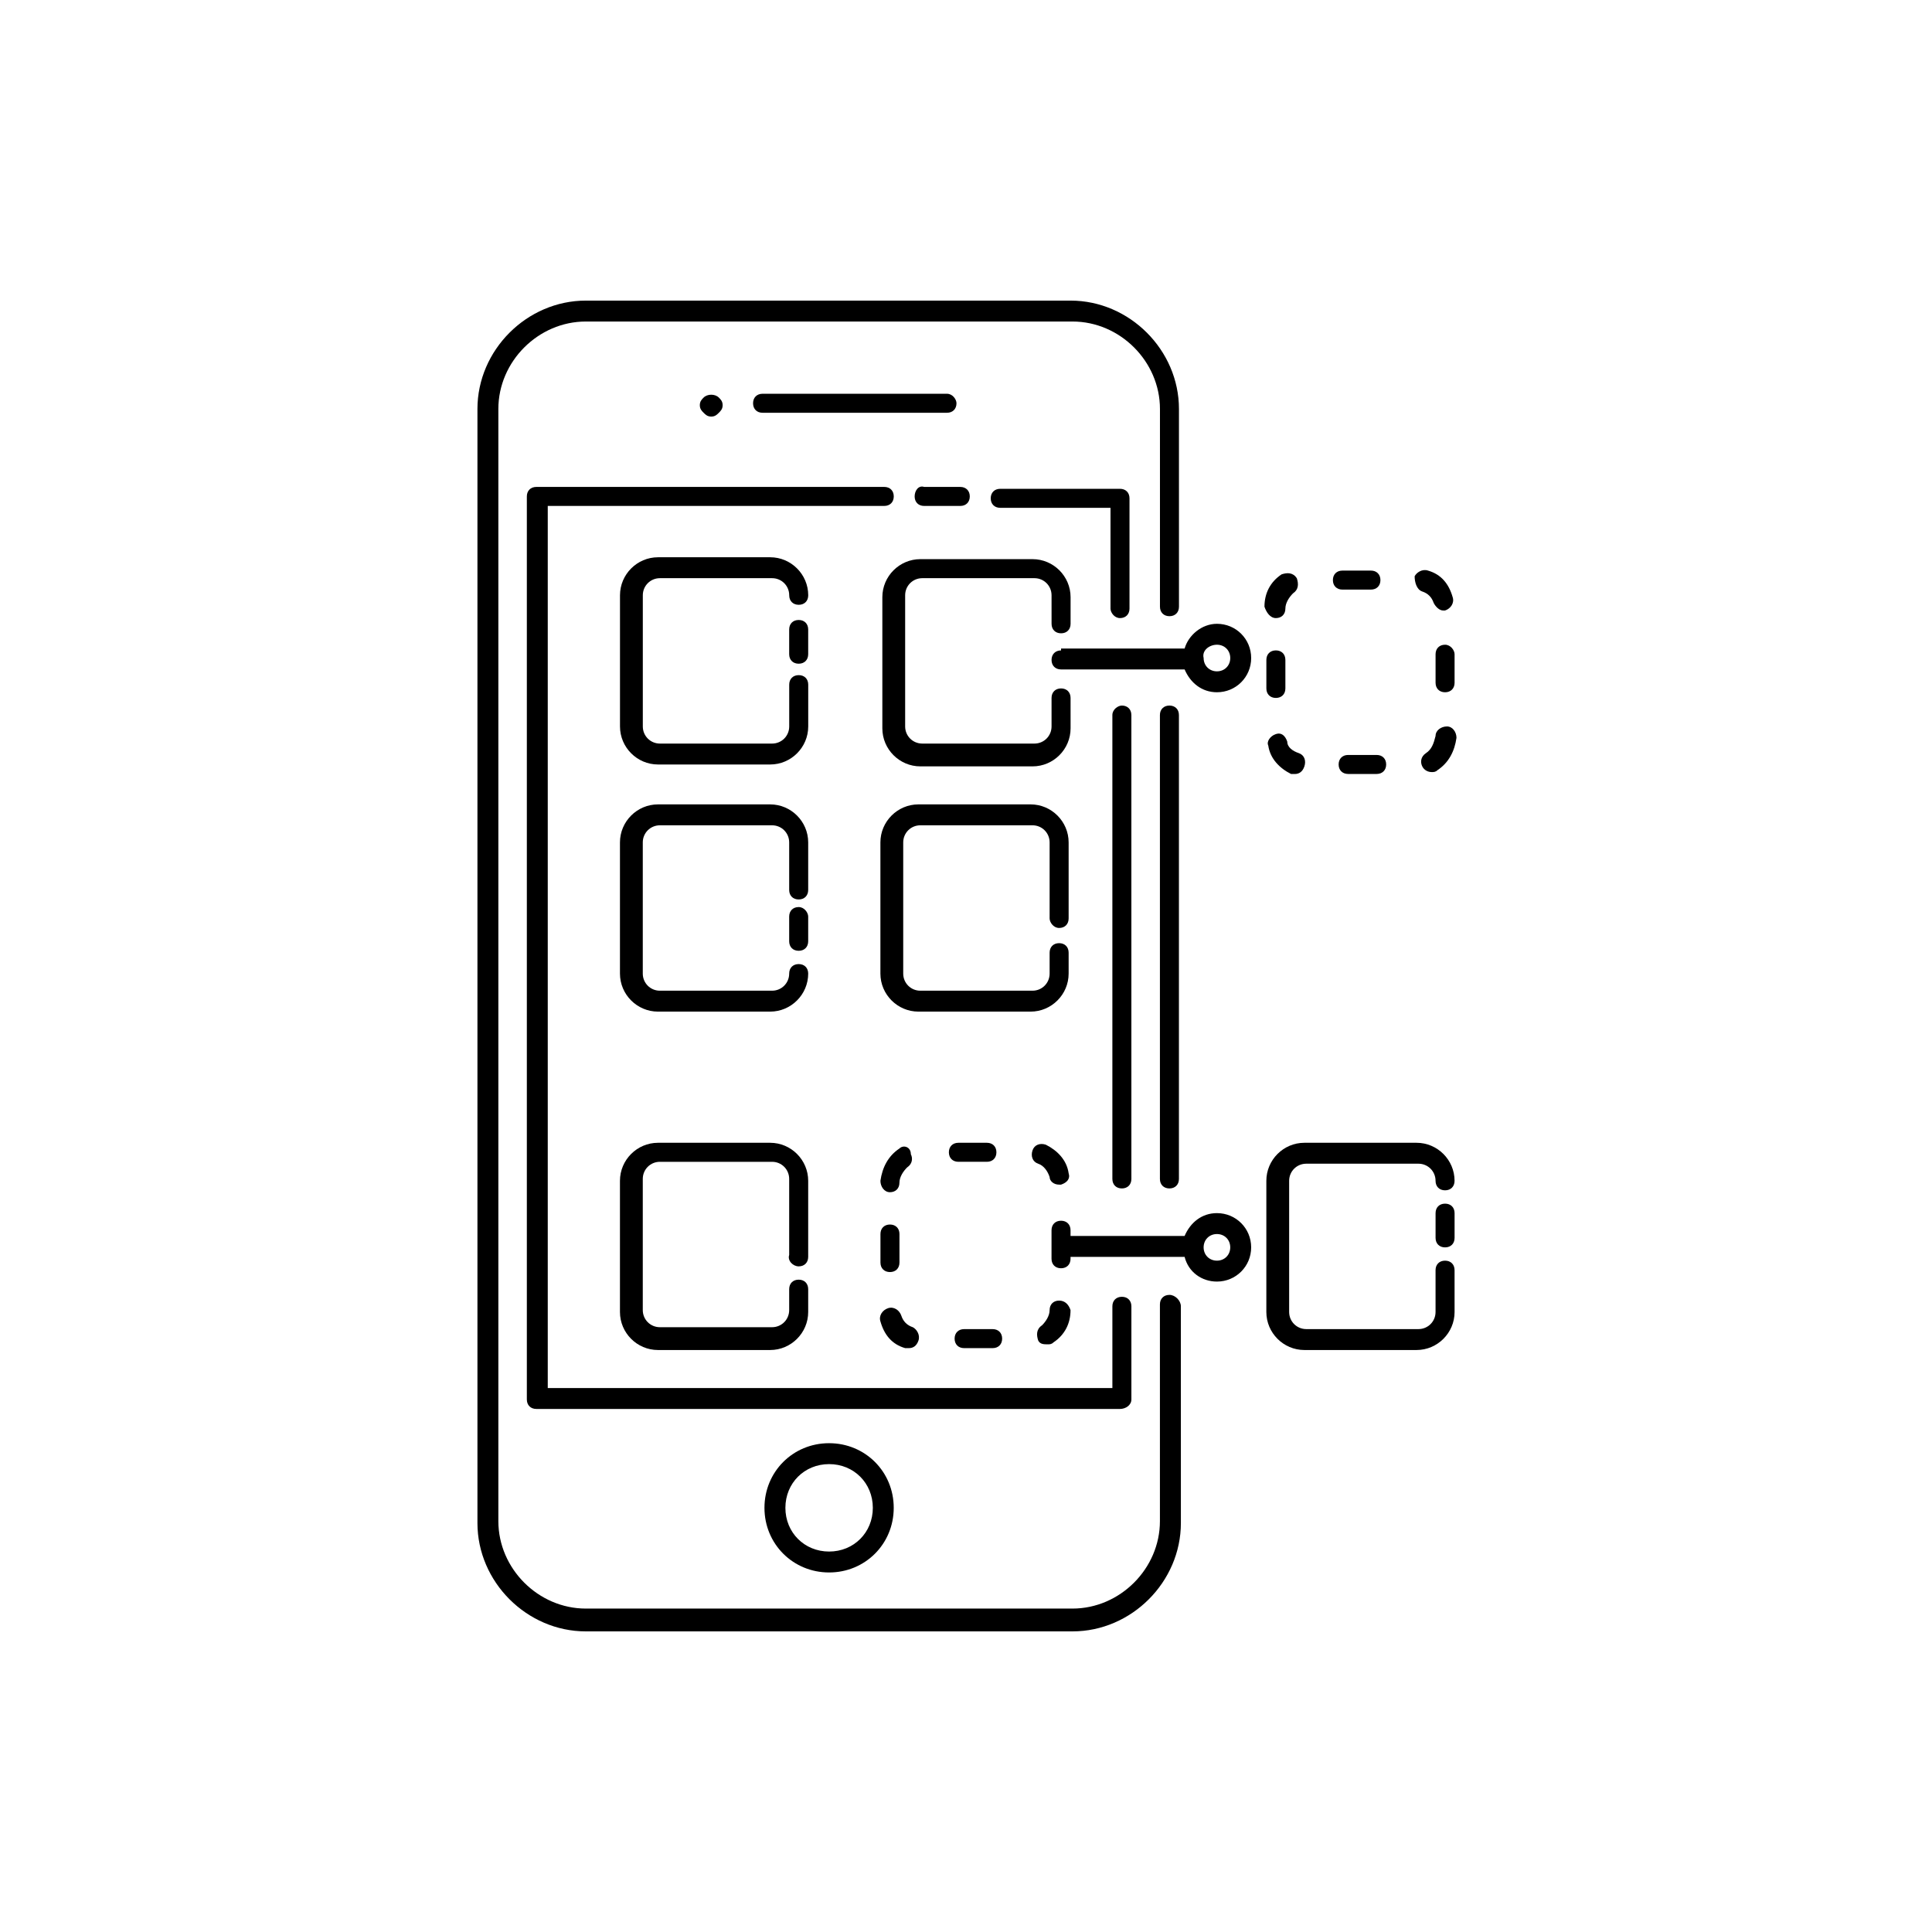
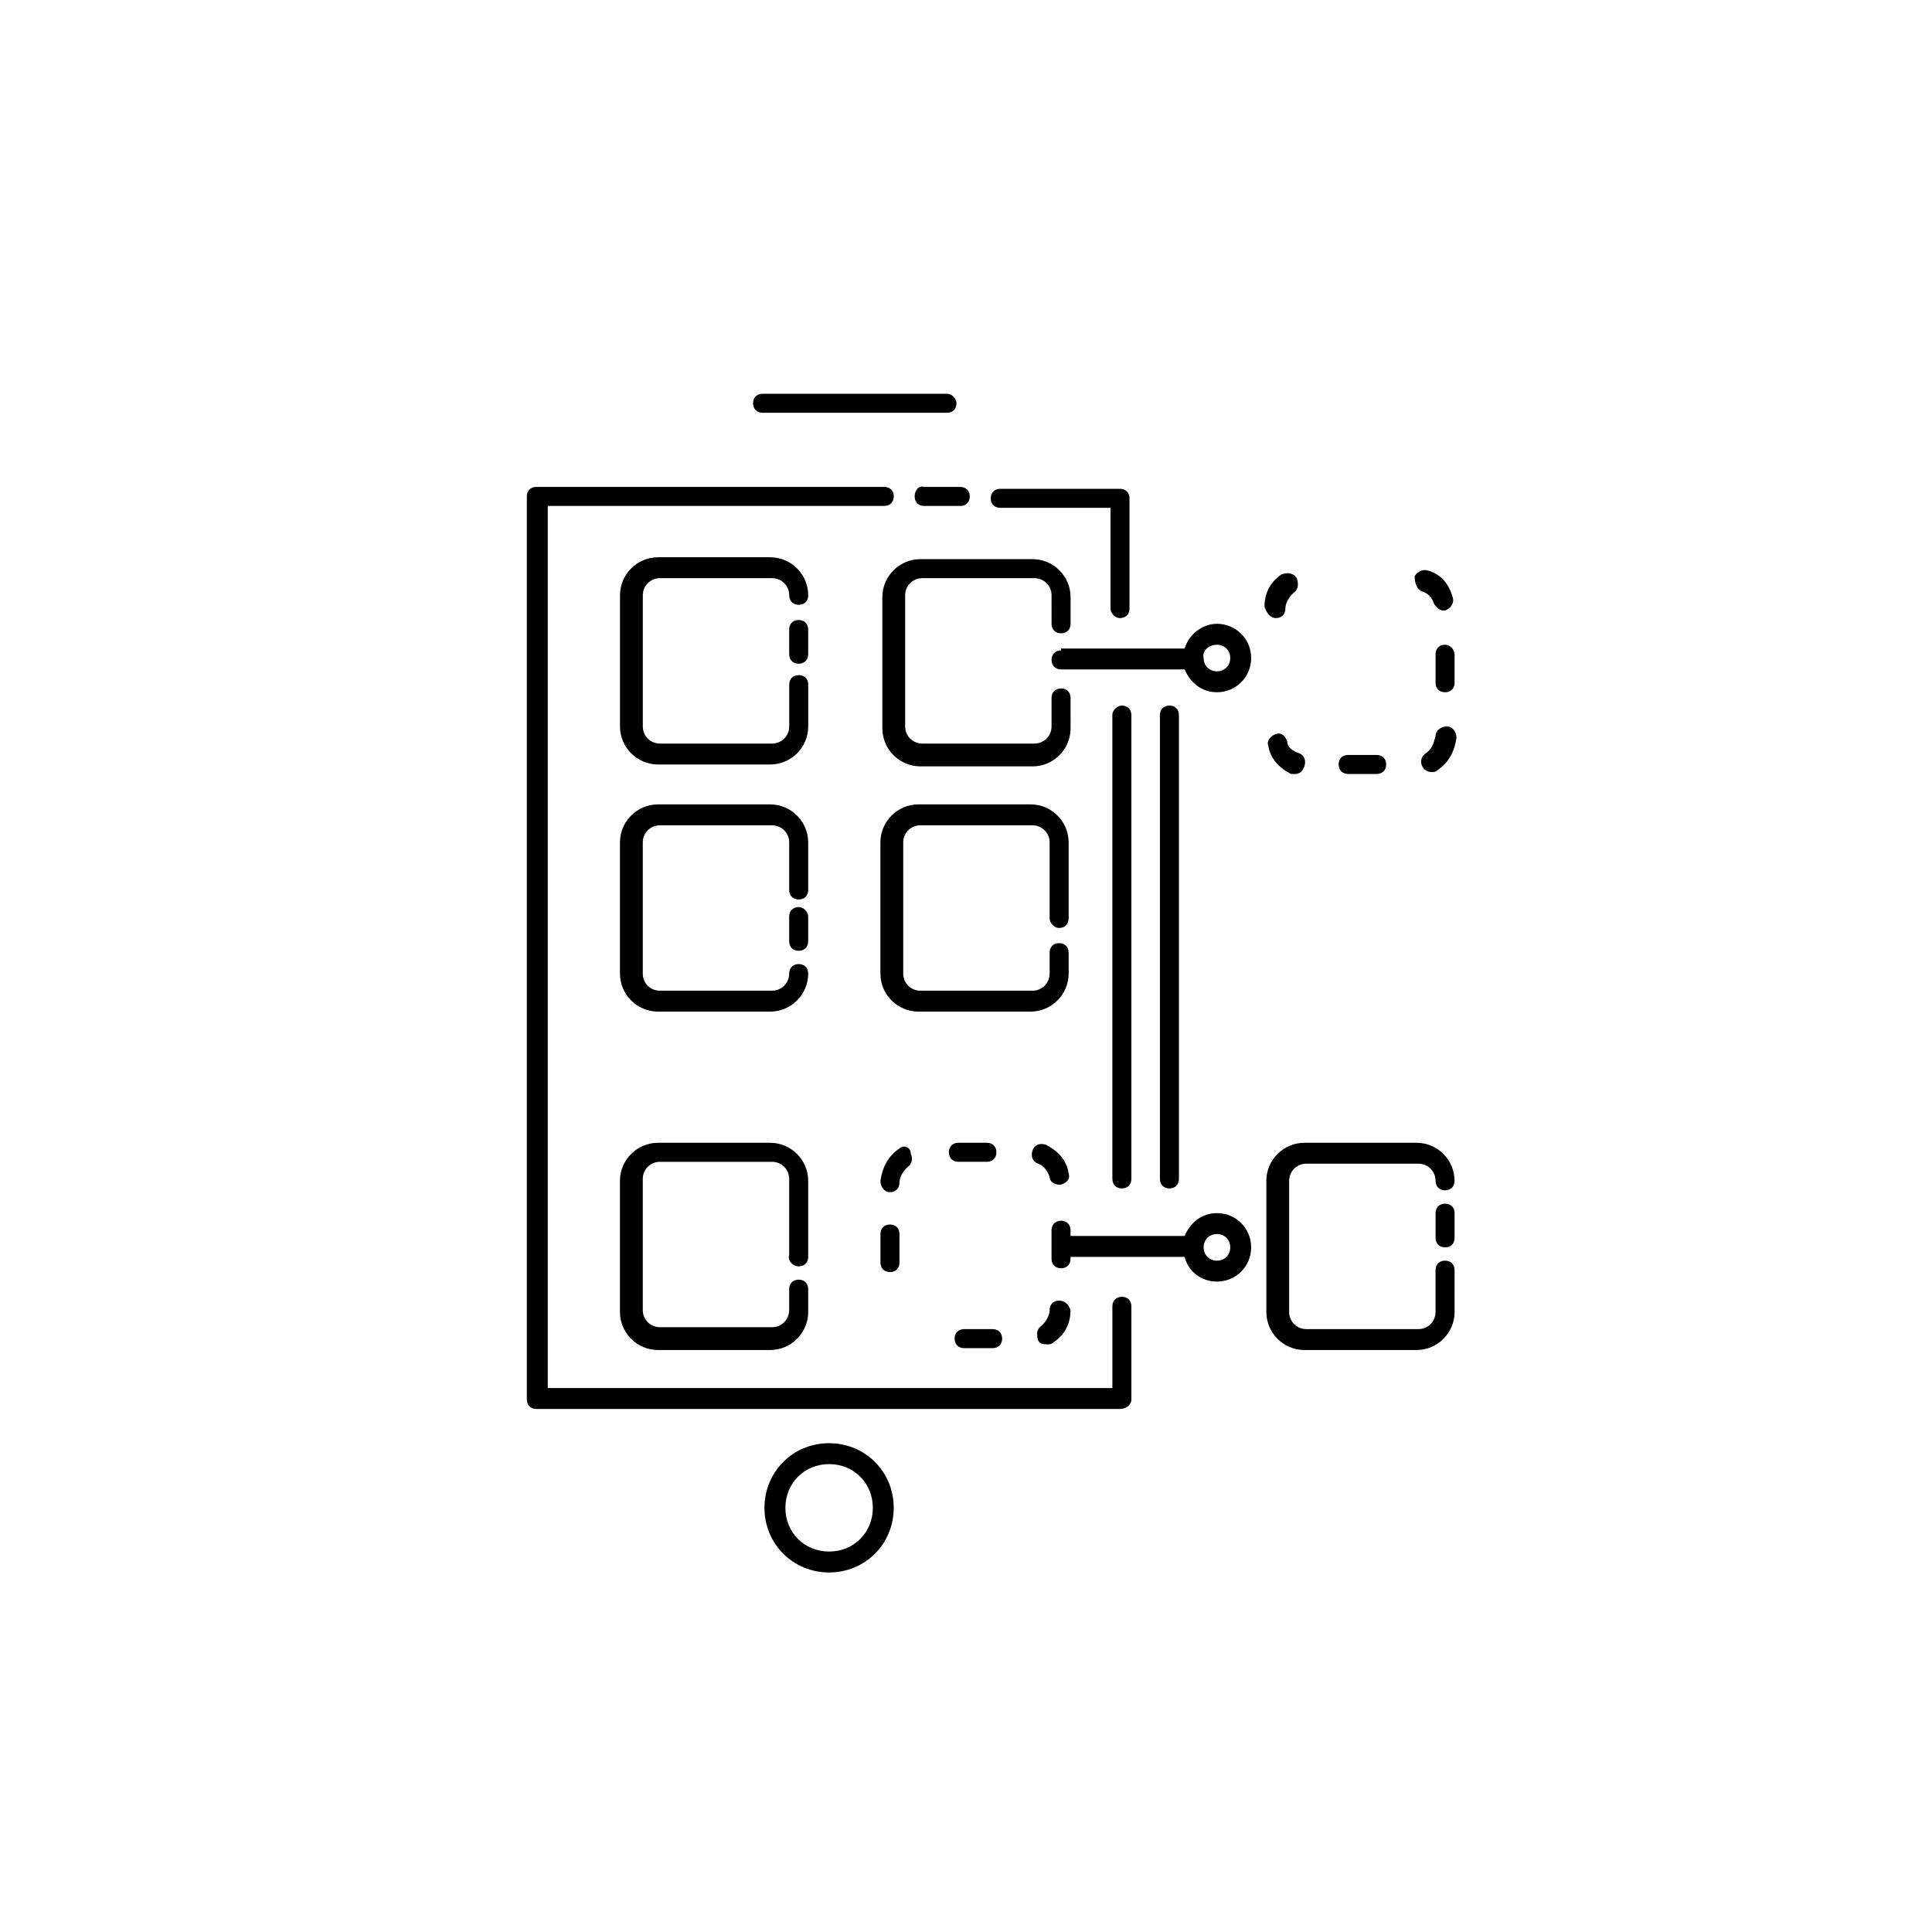
<svg xmlns="http://www.w3.org/2000/svg" fill="#000000" width="800px" height="800px" version="1.1" viewBox="144 144 512 512">
  <g>
-     <path d="m453.91 487.16c-1.512 0-2.519 1.008-2.519 2.519v57.434c0 12.594-10.578 23.176-23.176 23.176h-128.97c-12.594 0-23.176-10.578-23.176-23.176v-294.73c0-12.594 10.578-23.176 23.176-23.176h128.98c12.594 0 23.176 10.578 23.176 23.176v52.395c0 1.512 1.008 2.519 2.519 2.519 1.512 0 2.519-1.008 2.519-2.519l-0.004-52.395c0-15.617-13.098-28.719-28.719-28.719h-128.47c-15.617 0-28.719 13.098-28.719 28.719v295.23c0 15.617 13.098 28.719 28.719 28.719h128.98c15.617 0 28.719-13.098 28.719-28.719l-0.004-57.434c0-1.512-1.512-3.023-3.023-3.023z" />
    <path d="m443.83 514.87v-24.688c0-1.512-1.008-2.519-2.519-2.519-1.512 0-2.519 1.008-2.519 2.519v21.664h-149.63v-233.77h89.176c1.512 0 2.519-1.008 2.519-2.519 0-1.512-1.008-2.519-2.519-2.519h-92.199c-1.512 0-2.519 1.008-2.519 2.519v239.31c0 1.512 1.008 2.519 2.519 2.519h154.67c1.516 0 3.023-1.008 3.023-2.519z" />
    <path d="m386.39 275.56c0 1.512 1.008 2.519 2.519 2.519h9.574c1.512 0 2.519-1.008 2.519-2.519 0-1.512-1.008-2.519-2.519-2.519h-9.574c-1.512-0.504-2.519 1.008-2.519 2.519z" />
    <path d="m440.81 307.8c1.512 0 2.519-1.008 2.519-2.519v-29.223c0-1.512-1.008-2.519-2.519-2.519h-31.738c-1.512 0-2.519 1.008-2.519 2.519 0 1.512 1.008 2.519 2.519 2.519h29.223v26.703c-0.004 1.008 1.004 2.519 2.516 2.519z" />
    <path d="m394.96 248.35h-48.871c-1.512 0-2.519 1.008-2.519 2.519 0 1.512 1.008 2.519 2.519 2.519h48.871c1.512 0 2.519-1.008 2.519-2.519 0-1.008-1.008-2.519-2.519-2.519z" />
-     <path d="m334.5 253.39c0.504-0.504 1.008-1.008 1.008-2.016s-0.504-1.512-1.008-2.016c-1.008-1.008-3.023-1.008-4.031 0-0.504 0.504-1.008 1.008-1.008 2.016s0.504 1.512 1.008 2.016 1.008 1.008 2.016 1.008c1.008 0 1.512-0.504 2.016-1.008z" />
    <path d="m346.59 543.59c0 9.574 7.559 17.129 17.129 17.129 9.574 0 17.129-7.559 17.129-17.129 0-9.574-7.559-17.129-17.129-17.129-9.57-0.004-17.129 7.555-17.129 17.129zm28.719 0c0 6.551-5.039 11.586-11.586 11.586-6.551 0-11.586-5.039-11.586-11.586 0-6.551 5.039-11.586 11.586-11.586 6.547-0.004 11.586 5.035 11.586 11.586z" />
    <path d="m348.11 291.68h-29.727c-5.543 0-10.078 4.535-10.078 10.078v34.762c0 5.543 4.535 10.078 10.078 10.078h29.727c5.543 0 10.078-4.535 10.078-10.078v-11.082c0-1.512-1.008-2.519-2.519-2.519-1.512 0-2.519 1.008-2.519 2.519v11.082c0 2.519-2.016 4.535-4.535 4.535h-29.727c-2.519 0-4.535-2.016-4.535-4.535v-34.762c0-2.519 2.016-4.535 4.535-4.535h29.727c2.519 0 4.535 2.016 4.535 4.535 0 1.512 1.008 2.519 2.519 2.519 1.512 0 2.519-1.008 2.519-2.519 0-5.543-4.535-10.078-10.078-10.078z" />
    <path d="m355.66 308.3c-1.512 0-2.519 1.008-2.519 2.519v6.551c0 1.512 1.008 2.519 2.519 2.519 1.512 0 2.519-1.008 2.519-2.519v-6.551c0-1.512-1.008-2.519-2.519-2.519z" />
    <path d="m519.4 446.85h-29.727c-5.543 0-10.078 4.535-10.078 10.078v34.762c0 5.543 4.535 10.078 10.078 10.078h29.727c5.543 0 10.078-4.535 10.078-10.078l-0.004-11.082c0-1.512-1.008-2.519-2.519-2.519s-2.519 1.008-2.519 2.519v11.082c0 2.519-2.016 4.535-4.535 4.535h-29.727c-2.519 0-4.535-2.016-4.535-4.535v-34.762c0-2.519 2.016-4.535 4.535-4.535h29.727c2.519 0 4.535 2.016 4.535 4.535 0 1.512 1.008 2.519 2.519 2.519s2.519-1.008 2.519-2.519c0-5.543-4.535-10.078-10.074-10.078z" />
    <path d="m526.96 462.98c-1.512 0-2.519 1.008-2.519 2.519v6.551c0 1.512 1.008 2.519 2.519 2.519s2.519-1.008 2.519-2.519v-6.555c0-1.512-1.008-2.516-2.519-2.516z" />
    <path d="m424.68 389.92c1.512 0 2.519-1.008 2.519-2.519v-20.152c0-5.543-4.535-10.078-10.078-10.078h-29.727c-5.543 0-10.078 4.535-10.078 10.078v34.762c0 5.543 4.535 10.078 10.078 10.078h29.727c5.543 0 10.078-4.535 10.078-10.078v-5.543c0-1.512-1.008-2.519-2.519-2.519-1.512 0-2.519 1.008-2.519 2.519v5.543c0 2.519-2.016 4.535-4.535 4.535h-29.727c-2.519 0-4.535-2.016-4.535-4.535v-34.762c0-2.519 2.016-4.535 4.535-4.535h29.727c2.519 0 4.535 2.016 4.535 4.535v20.152c0.004 1.008 1.008 2.519 2.519 2.519z" />
    <path d="m358.18 367.25c0-5.543-4.535-10.078-10.078-10.078h-29.727c-5.543 0-10.078 4.535-10.078 10.078v34.762c0 5.543 4.535 10.078 10.078 10.078h29.727c5.543 0 10.078-4.535 10.078-10.078 0-1.512-1.008-2.519-2.519-2.519-1.512 0-2.519 1.008-2.519 2.519 0 2.519-2.016 4.535-4.535 4.535h-29.727c-2.519 0-4.535-2.016-4.535-4.535v-34.762c0-2.519 2.016-4.535 4.535-4.535h29.727c2.519 0 4.535 2.016 4.535 4.535v12.598c0 1.512 1.008 2.519 2.519 2.519 1.512 0 2.519-1.008 2.519-2.519z" />
    <path d="m355.66 384.38c-1.512 0-2.519 1.008-2.519 2.519v6.551c0 1.512 1.008 2.519 2.519 2.519 1.512 0 2.519-1.008 2.519-2.519v-6.551c0-1.008-1.008-2.519-2.519-2.519z" />
    <path d="m382.36 448.36c-3.023 2.016-4.535 5.039-5.039 8.566 0 1.512 1.008 3.023 2.519 3.023s2.519-1.008 2.519-2.519c0-1.512 1.008-3.023 2.016-4.031 1.512-1.008 1.512-2.519 1.008-3.527 0-2.016-2.016-2.519-3.023-1.512z" />
-     <path d="m382.87 492.7c-0.504-1.512-2.016-2.519-3.527-2.016-1.512 0.504-2.519 2.016-2.016 3.527 1.008 3.527 3.023 6.047 6.551 7.055h1.008c1.008 0 2.016-0.504 2.519-2.016s-0.504-3.023-1.512-3.527c-1.512-0.504-2.519-1.512-3.023-3.023z" />
    <path d="m399.5 496.23c-1.512 0-2.519 1.008-2.519 2.519 0 1.512 1.008 2.519 2.519 2.519h7.559c1.512 0 2.519-1.008 2.519-2.519 0-1.512-1.008-2.519-2.519-2.519z" />
    <path d="m424.68 488.67c-1.512 0-2.519 1.008-2.519 2.519s-1.008 3.023-2.016 4.031c-1.512 1.008-1.512 2.519-1.008 4.031 0.504 1.008 1.512 1.008 2.519 1.008 0.504 0 1.008 0 1.512-0.504 3.023-2.016 4.535-5.039 4.535-8.566-0.504-1.512-1.512-2.519-3.023-2.519z" />
    <path d="m424.68 457.94h0.504c1.512-0.504 2.519-1.512 2.016-3.023-0.504-3.527-3.023-6.047-6.047-7.559-1.512-0.504-3.023 0-3.527 1.512-0.504 1.512 0 3.023 1.512 3.527 1.512 0.504 2.519 2.016 3.023 3.527 0.004 1.008 1.008 2.016 2.519 2.016z" />
    <path d="m405.54 446.85h-7.559c-1.512 0-2.519 1.008-2.519 2.519 0 1.512 1.008 2.519 2.519 2.519h7.559c1.512 0 2.519-1.008 2.519-2.519 0-1.512-1.008-2.519-2.519-2.519z" />
    <path d="m377.33 478.59c0 1.512 1.008 2.519 2.519 2.519 1.512 0 2.519-1.008 2.519-2.519v-7.559c0-1.512-1.008-2.519-2.519-2.519-1.512 0-2.519 1.008-2.519 2.519z" />
    <path d="m355.66 479.6c1.512 0 2.519-1.008 2.519-2.519v-20.152c0-5.543-4.535-10.078-10.078-10.078h-29.727c-5.543 0-10.078 4.535-10.078 10.078v34.762c0 5.543 4.535 10.078 10.078 10.078h29.727c5.543 0 10.078-4.535 10.078-10.078v-6.047c0-1.512-1.008-2.519-2.519-2.519-1.512 0-2.519 1.008-2.519 2.519v5.543c0 2.519-2.016 4.535-4.535 4.535h-29.727c-2.519 0-4.535-2.016-4.535-4.535v-34.762c0-2.519 2.016-4.535 4.535-4.535h29.727c2.519 0 4.535 2.016 4.535 4.535v20.152c-0.504 1.512 1.008 3.023 2.519 3.023z" />
    <path d="m427.71 328.96c0-1.512-1.008-2.519-2.519-2.519s-2.519 1.008-2.519 2.519v6.551 0.504 0.504c0 2.519-2.016 4.535-4.535 4.535h-29.727c-2.519 0-4.535-2.016-4.535-4.535v-34.762c0-2.519 2.016-4.535 4.535-4.535h29.727c2.519 0 4.535 2.016 4.535 4.535l0.004 7.555c0 1.512 1.008 2.519 2.519 2.519 1.512 0 2.519-1.008 2.519-2.519v-7.055c0-5.543-4.535-10.078-10.078-10.078h-29.727c-5.543 0-10.078 4.535-10.078 10.078v34.762c0 5.543 4.535 10.078 10.078 10.078h29.727c5.543 0 10.078-4.535 10.078-10.078v-0.504-0.504z" />
    <path d="m466.5 465.49c-4.031 0-7.055 2.519-8.566 6.047h-30.23v-1.512c0-1.512-1.008-2.519-2.519-2.519-1.512 0-2.519 1.008-2.519 2.519v7.559c0 1.512 1.008 2.519 2.519 2.519 1.512 0 2.519-1.008 2.519-2.519v-0.504h30.23c1.008 4.031 4.535 6.551 8.566 6.551 5.039 0 9.07-4.031 9.07-9.07s-4.031-9.07-9.07-9.07zm0 12.598c-2.016 0-3.527-1.512-3.527-3.527s1.512-3.527 3.527-3.527 3.527 1.512 3.527 3.527-1.512 3.527-3.527 3.527z" />
    <path d="m485.14 340.55c-0.504-1.512-1.512-2.519-3.023-2.016-1.512 0.504-2.519 2.016-2.016 3.023 0.504 3.527 3.023 6.047 6.047 7.559h1.008c1.008 0 2.016-0.504 2.519-2.016 0.504-1.512 0-3.023-1.512-3.527-1.512-0.508-3.023-1.516-3.023-3.023z" />
    <path d="m501.27 344.07c-1.512 0-2.519 1.008-2.519 2.519s1.008 2.519 2.519 2.519h7.559c1.512 0 2.519-1.008 2.519-2.519s-1.008-2.519-2.519-2.519z" />
-     <path d="m499.75 300.25h7.559c1.512 0 2.519-1.008 2.519-2.519 0-1.512-1.008-2.519-2.519-2.519h-7.559c-1.512 0-2.519 1.008-2.519 2.519 0 1.512 1.008 2.519 2.519 2.519z" />
    <path d="m520.91 300.75c1.512 0.504 2.519 1.512 3.023 3.023 0.504 1.008 1.512 2.016 2.519 2.016h0.504c1.512-0.504 2.519-2.016 2.016-3.527-1.008-3.527-3.023-6.047-6.551-7.055-1.512-0.504-3.023 0.504-3.527 1.512 0 1.516 0.504 3.531 2.016 4.031z" />
    <path d="m521.92 343.57c-1.512 1.008-1.512 2.519-1.008 3.527 0.504 1.008 1.512 1.512 2.519 1.512 0.504 0 1.008 0 1.512-0.504 3.023-2.016 4.535-5.039 5.039-8.566 0-1.512-1.008-3.023-2.519-3.023-1.512 0-3.023 1.008-3.023 2.519-0.504 2.019-1.008 3.527-2.519 4.535z" />
    <path d="m526.96 314.86c-1.512 0-2.519 1.008-2.519 2.519v7.559c0 1.512 1.008 2.519 2.519 2.519s2.519-1.008 2.519-2.519v-7.559c0-1.008-1.008-2.519-2.519-2.519z" />
-     <path d="m482.12 328.96c1.512 0 2.519-1.008 2.519-2.519v-7.559c0-1.512-1.008-2.519-2.519-2.519-1.512 0-2.519 1.008-2.519 2.519v7.559c0 1.512 1.008 2.519 2.519 2.519z" />
    <path d="m482.12 307.8c1.512 0 2.519-1.008 2.519-2.519s1.008-3.023 2.016-4.031c1.512-1.008 1.512-2.519 1.008-4.031-1.008-1.512-2.519-1.512-4.031-1.008-3.023 2.016-4.535 5.039-4.535 8.566 0.504 1.512 1.512 3.023 3.023 3.023z" />
    <path d="m425.19 316.37c-1.512 0-2.519 1.008-2.519 2.519s1.008 2.519 2.519 2.519h32.746c1.512 3.527 4.535 6.047 8.566 6.047 5.039 0 9.07-4.031 9.07-9.07 0-5.039-4.031-9.07-9.07-9.07-4.031 0-7.559 3.023-8.566 6.551h-32.746zm41.312-1.512c2.016 0 3.527 1.512 3.527 3.527 0 2.016-1.512 3.527-3.527 3.527s-3.527-1.512-3.527-3.527c-0.5-2.016 1.512-3.527 3.527-3.527z" />
    <path d="m451.39 333.5v122.93c0 1.512 1.008 2.519 2.519 2.519s2.519-1.008 2.519-2.519v-122.93c0-1.512-1.008-2.519-2.519-2.519s-2.519 1.008-2.519 2.519z" />
    <path d="m438.79 333.5v122.93c0 1.512 1.008 2.519 2.519 2.519s2.519-1.008 2.519-2.519l-0.004-122.93c0-1.512-1.008-2.519-2.519-2.519-1.004 0-2.516 1.008-2.516 2.519z" />
  </g>
</svg>